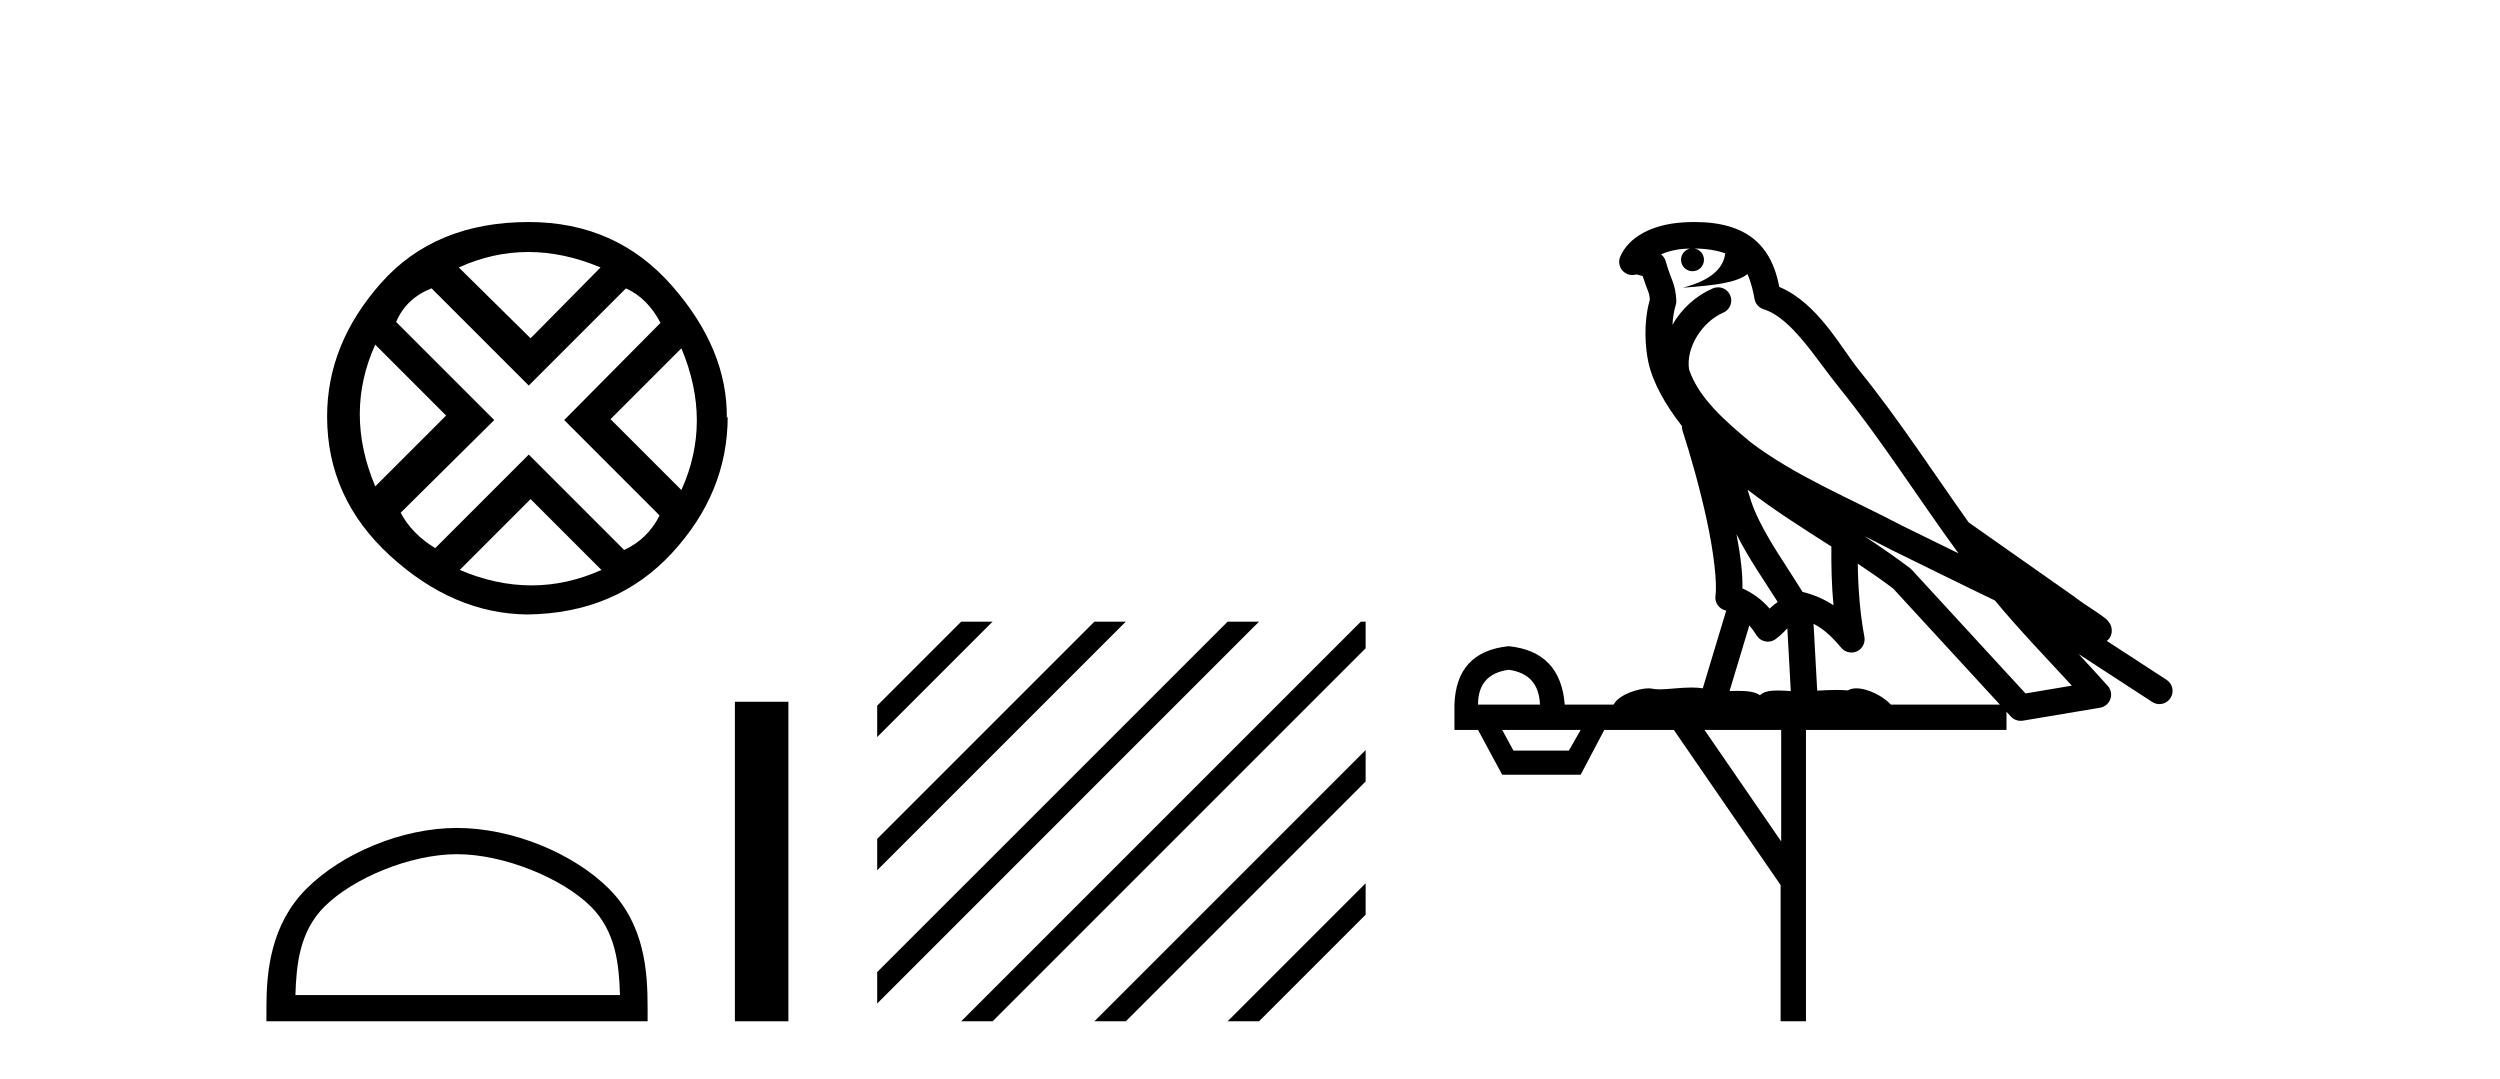
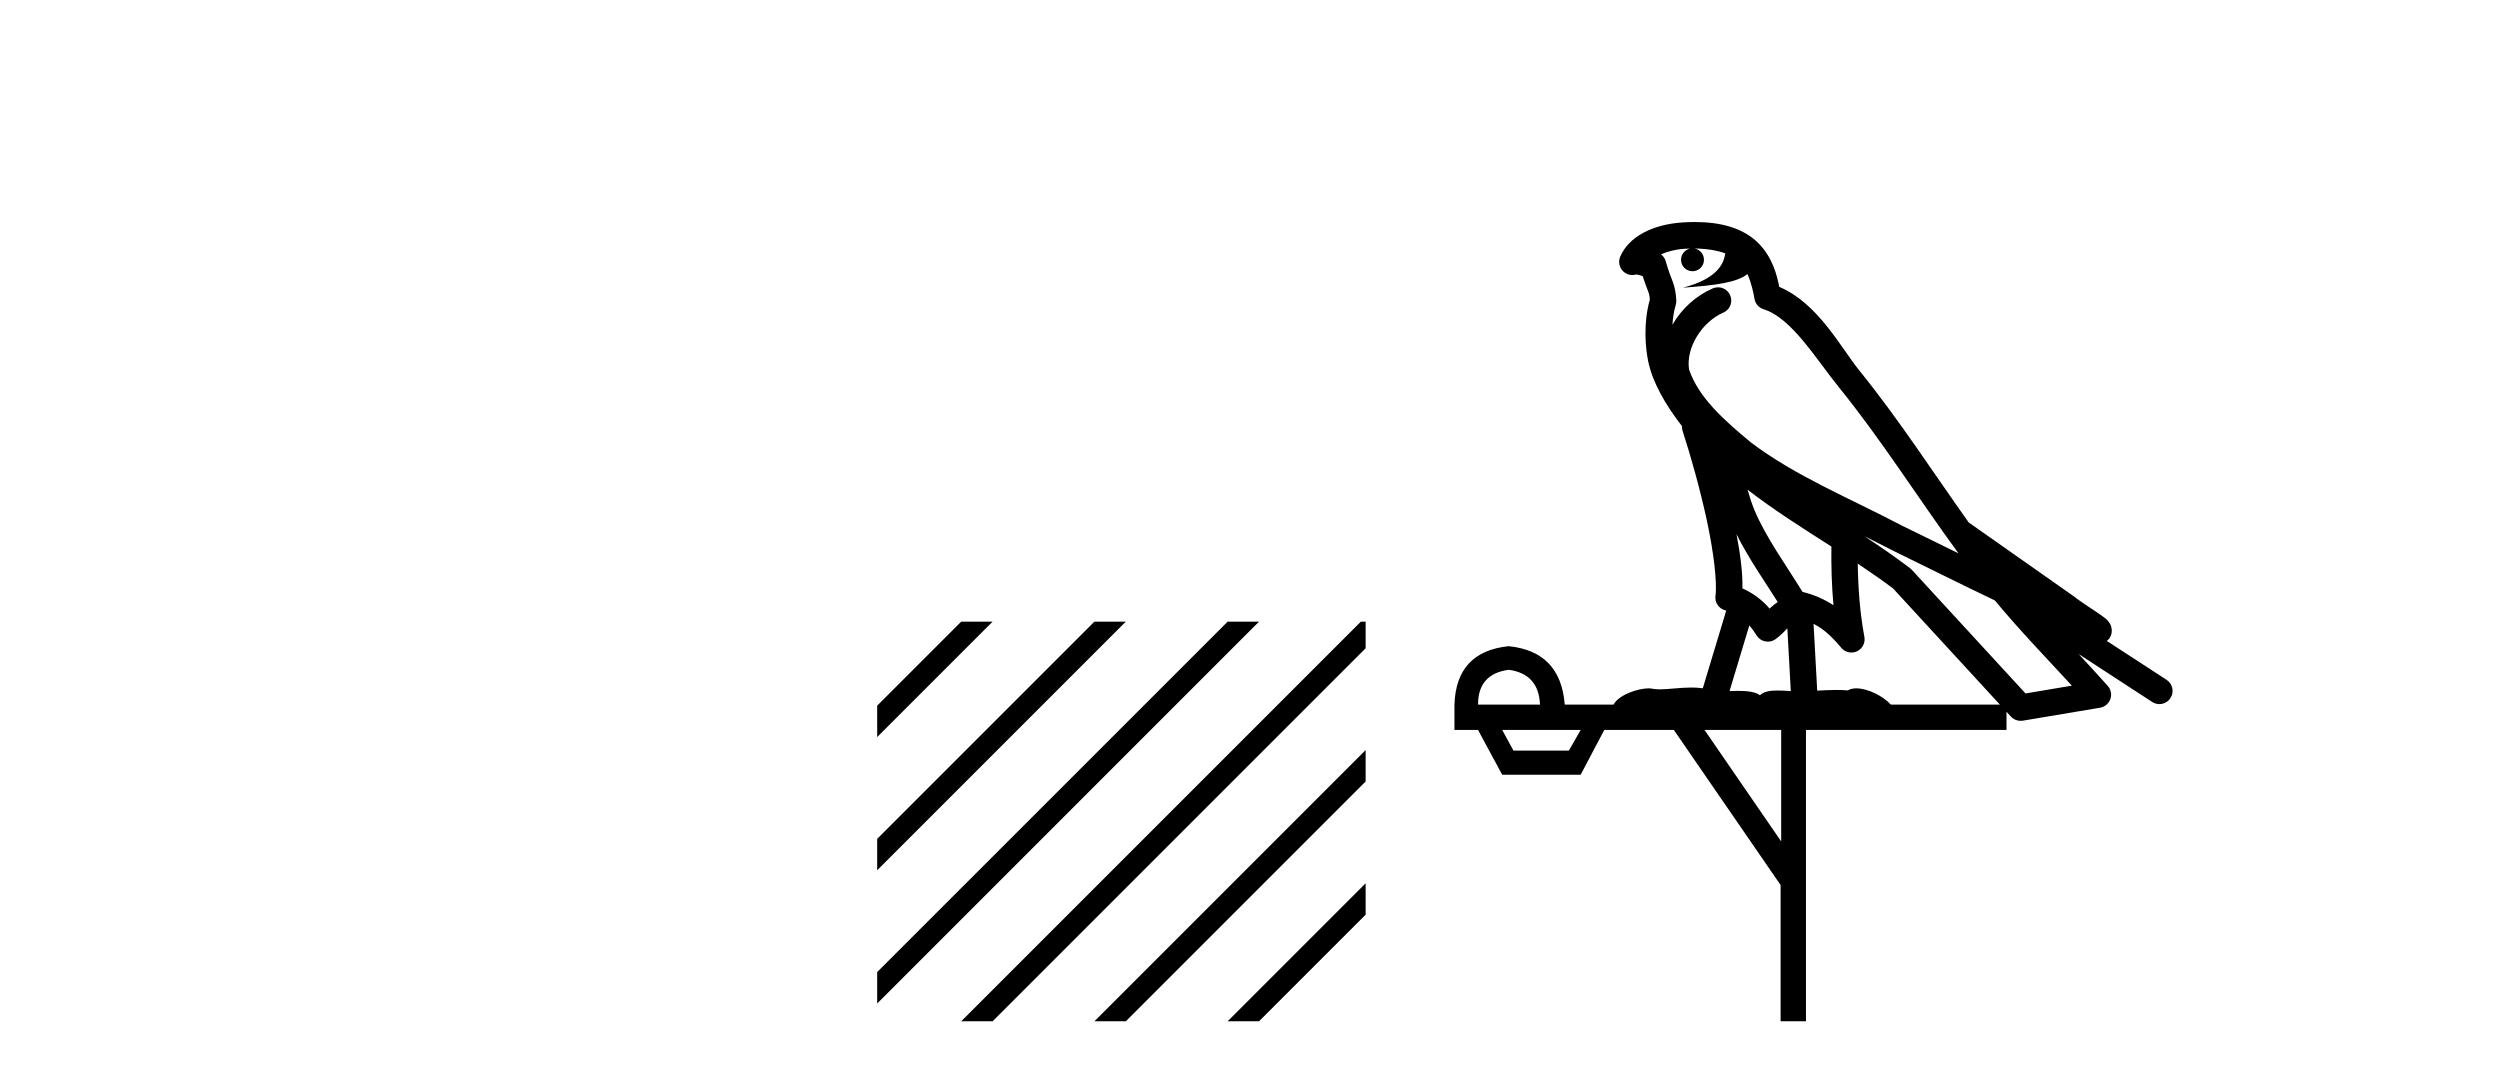
<svg xmlns="http://www.w3.org/2000/svg" width="95.0" height="41.0">
-   <path d="M 20.076 9.576 Q 21.422 9.576 22.82 10.163 L 20.162 12.855 L 17.435 10.163 Q 18.73 9.576 20.076 9.576 ZM 14.259 13.097 L 16.952 15.79 L 14.259 18.482 Q 13.085 15.686 14.259 13.097 ZM 25.893 13.235 Q 27.066 16.031 25.893 18.62 L 23.2 15.928 L 25.893 13.235 ZM 23.787 10.957 Q 24.615 11.337 25.099 12.269 L 21.439 15.962 L 25.064 19.587 Q 24.615 20.485 23.718 20.899 L 20.093 17.274 L 16.537 20.83 Q 15.64 20.277 15.226 19.483 L 18.781 15.962 L 15.053 12.234 Q 15.433 11.337 16.399 10.957 L 20.093 14.651 L 23.787 10.957 ZM 20.162 18.966 L 22.855 21.658 Q 21.543 22.245 20.197 22.245 Q 18.85 22.245 17.47 21.658 L 20.162 18.966 ZM 20.093 8.437 Q 16.537 8.437 14.484 10.75 Q 12.43 13.063 12.43 15.824 Q 12.43 18.931 14.829 21.123 Q 17.228 23.315 20.024 23.35 Q 23.407 23.315 25.53 21.02 Q 27.653 18.724 27.653 15.824 L 27.653 15.824 L 27.619 15.893 Q 27.653 13.27 25.53 10.853 Q 23.407 8.437 20.093 8.437 Z" style="fill:#000000;stroke:none" />
-   <path d="M 17.367 32.459 C 19.148 32.459 21.378 33.374 22.457 34.453 C 23.401 35.397 23.525 36.649 23.559 37.812 L 11.226 37.812 C 11.261 36.649 11.384 35.397 12.328 34.453 C 13.407 33.374 15.585 32.459 17.367 32.459 ZM 17.367 31.462 C 15.253 31.462 12.979 32.438 11.646 33.771 C 10.279 35.138 10.124 36.938 10.124 38.285 L 10.124 38.809 L 24.609 38.809 L 24.609 38.285 C 24.609 36.938 24.506 35.138 23.139 33.771 C 21.807 32.438 19.48 31.462 17.367 31.462 Z" style="fill:#000000;stroke:none" />
-   <path d="M 27.926 26.667 L 27.926 38.809 L 29.959 38.809 L 29.959 26.667 Z" style="fill:#000000;stroke:none" />
  <path d="M 36.525 23.623 L 33.333 26.815 L 33.333 28.008 L 37.42 23.921 L 37.719 23.623 ZM 41.587 23.623 L 33.333 31.877 L 33.333 33.07 L 33.333 33.07 L 42.482 23.921 L 42.781 23.623 ZM 46.65 23.623 L 33.333 36.939 L 33.333 38.133 L 47.544 23.921 L 47.843 23.623 ZM 51.712 23.623 L 36.824 38.511 L 36.525 38.809 L 37.719 38.809 L 51.894 24.634 L 51.894 23.623 ZM 51.894 28.503 L 41.886 38.511 L 41.587 38.809 L 42.781 38.809 L 51.894 29.696 L 51.894 29.696 L 51.894 28.503 ZM 51.894 33.565 L 46.948 38.511 L 46.65 38.809 L 47.843 38.809 L 51.894 34.758 L 51.894 33.565 Z" style="fill:#000000;stroke:none" />
  <path d="M 64.393 9.444 C 64.846 9.448 65.245 9.513 65.561 9.628 C 65.508 10.005 65.276 10.588 63.953 10.932 C 65.184 10.843 65.988 10.742 66.403 10.414 C 66.553 10.752 66.634 11.134 66.67 11.353 C 66.701 11.541 66.836 11.696 67.018 11.752 C 68.072 12.075 68.999 13.629 69.888 14.728 C 71.49 16.707 72.876 18.912 74.422 21.026 C 73.709 20.676 72.996 20.326 72.279 19.976 C 70.285 18.928 68.239 18.102 66.531 16.81 C 65.538 15.983 64.554 15.129 64.184 14.04 C 64.057 13.201 64.685 12.229 65.479 11.883 C 65.696 11.792 65.821 11.563 65.78 11.332 C 65.739 11.1 65.542 10.928 65.308 10.918 C 65.3 10.918 65.293 10.918 65.286 10.918 C 65.214 10.918 65.143 10.933 65.078 10.963 C 64.442 11.24 63.898 11.735 63.553 12.342 C 63.569 12.085 63.606 11.822 63.679 11.585 C 63.696 11.529 63.703 11.47 63.7 11.411 C 63.683 11.099 63.63 10.882 63.562 10.698 C 63.493 10.514 63.419 10.35 63.296 9.924 C 63.266 9.821 63.204 9.73 63.119 9.665 C 63.356 9.561 63.652 9.477 64.009 9.454 C 64.081 9.449 64.15 9.449 64.22 9.447 L 64.22 9.447 C 64.025 9.49 63.879 9.664 63.879 9.872 C 63.879 10.112 64.074 10.307 64.315 10.307 C 64.556 10.307 64.751 10.112 64.751 9.872 C 64.751 9.658 64.596 9.481 64.393 9.444 ZM 66.407 18.609 C 67.428 19.396 68.521 20.083 69.593 20.769 C 69.584 21.509 69.603 22.253 69.672 22.999 C 69.323 22.771 68.939 22.6 68.496 22.492 C 67.836 21.42 67.111 20.432 66.669 19.384 C 66.578 19.167 66.491 18.896 66.407 18.609 ZM 65.987 20.299 C 66.448 21.223 67.035 22.054 67.554 22.877 C 67.454 22.944 67.365 23.014 67.293 23.082 C 67.274 23.099 67.264 23.111 67.247 23.128 C 66.962 22.8 66.614 22.534 66.212 22.361 C 66.227 21.773 66.132 21.065 65.987 20.299 ZM 70.848 20.376 L 70.848 20.376 C 71.177 20.539 71.504 20.703 71.826 20.872 C 71.83 20.874 71.835 20.876 71.839 20.878 C 73.156 21.52 74.471 22.18 75.803 22.816 C 76.742 23.947 77.755 24.996 78.73 26.055 C 78.143 26.154 77.556 26.252 76.97 26.351 C 75.528 24.783 74.087 23.216 72.645 21.648 C 72.625 21.626 72.603 21.606 72.579 21.588 C 72.016 21.162 71.434 20.763 70.848 20.376 ZM 66.474 23.766 C 66.572 23.877 66.663 24.001 66.747 24.141 C 66.82 24.261 66.939 24.345 67.077 24.373 C 67.11 24.38 67.144 24.383 67.177 24.383 C 67.282 24.383 67.385 24.35 67.471 24.288 C 67.682 24.135 67.81 23.989 67.919 23.876 L 68.05 26.261 C 67.881 26.25 67.71 26.239 67.55 26.239 C 67.269 26.239 67.021 26.275 66.879 26.42 C 66.71 26.29 66.406 26.253 66.028 26.253 C 65.931 26.253 65.829 26.256 65.723 26.26 L 66.474 23.766 ZM 57.331 25.452 C 58.093 25.556 58.489 25.997 58.519 26.774 L 56.165 26.774 C 56.165 25.997 56.554 25.556 57.331 25.452 ZM 70.595 21.42 L 70.595 21.42 C 71.057 21.727 71.509 22.039 71.941 22.365 C 73.293 23.835 74.644 25.304 75.995 26.774 L 71.851 26.774 C 71.562 26.454 70.976 26.157 70.541 26.157 C 70.418 26.157 70.307 26.181 70.218 26.235 C 70.08 26.223 69.935 26.218 69.786 26.218 C 69.55 26.218 69.304 26.23 69.054 26.245 L 68.915 23.705 L 68.915 23.705 C 69.294 23.898 69.602 24.18 69.97 24.618 C 70.068 24.734 70.209 24.796 70.354 24.796 C 70.426 24.796 70.499 24.78 70.568 24.748 C 70.774 24.651 70.888 24.427 70.847 24.203 C 70.677 23.286 70.608 22.359 70.595 21.42 ZM 60.065 27.738 L 59.617 28.522 L 57.51 28.522 L 57.084 27.738 ZM 67.685 27.738 L 67.685 31.974 L 64.772 27.738 ZM 64.405 8.437 C 64.389 8.437 64.373 8.437 64.356 8.437 C 64.22 8.438 64.083 8.443 63.945 8.452 L 63.945 8.452 C 62.774 8.528 61.895 9.003 61.57 9.749 C 61.494 9.923 61.523 10.125 61.645 10.271 C 61.741 10.387 61.883 10.451 62.03 10.451 C 62.068 10.451 62.107 10.447 62.145 10.438 C 62.175 10.431 62.181 10.427 62.186 10.427 C 62.193 10.427 62.199 10.432 62.237 10.441 C 62.274 10.449 62.336 10.467 62.42 10.489 C 62.511 10.772 62.581 10.942 62.621 11.049 C 62.667 11.17 62.681 11.213 62.693 11.386 C 62.432 12.318 62.534 13.254 62.631 13.729 C 62.792 14.516 63.279 15.378 63.916 16.194 C 63.913 16.255 63.919 16.316 63.939 16.375 C 64.247 17.319 64.607 18.6 64.864 19.795 C 65.121 20.99 65.257 22.136 65.188 22.638 C 65.152 22.892 65.315 23.132 65.564 23.194 C 65.575 23.197 65.585 23.201 65.596 23.203 L 64.706 26.155 C 64.562 26.133 64.415 26.126 64.269 26.126 C 63.837 26.126 63.41 26.195 63.067 26.195 C 62.954 26.195 62.85 26.187 62.758 26.167 C 62.727 26.16 62.688 26.157 62.643 26.157 C 62.285 26.157 61.535 26.375 61.315 26.774 L 59.46 26.774 C 59.355 25.429 58.646 24.69 57.331 24.555 C 56.001 24.69 55.314 25.429 55.269 26.774 L 55.269 27.738 L 56.165 27.738 L 57.084 29.441 L 60.065 29.441 L 60.962 27.738 L 63.606 27.738 L 67.663 33.632 L 67.663 38.809 L 68.627 38.809 L 68.627 27.738 L 76.247 27.738 L 76.247 27.048 C 76.303 27.109 76.359 27.17 76.415 27.23 C 76.511 27.335 76.645 27.392 76.784 27.392 C 76.812 27.392 76.84 27.39 76.867 27.386 C 77.846 27.221 78.824 27.057 79.803 26.893 C 79.984 26.863 80.133 26.737 80.194 26.564 C 80.255 26.392 80.217 26.2 80.095 26.064 C 79.729 25.655 79.359 25.253 78.988 24.854 L 78.988 24.854 L 81.783 26.674 C 81.867 26.729 81.962 26.756 82.056 26.756 C 82.22 26.756 82.381 26.675 82.477 26.527 C 82.629 26.295 82.563 25.984 82.33 25.833 L 80.061 24.356 C 80.109 24.317 80.156 24.268 80.19 24.202 C 80.271 24.047 80.25 23.886 80.223 23.803 C 80.196 23.72 80.166 23.679 80.143 23.647 C 80.049 23.519 80.001 23.498 79.934 23.446 C 79.868 23.395 79.794 23.343 79.713 23.288 C 79.552 23.178 79.366 23.056 79.206 22.949 C 79.046 22.842 78.895 22.73 78.891 22.726 C 78.875 22.711 78.858 22.698 78.841 22.686 C 77.503 21.745 76.165 20.805 74.828 19.865 C 74.823 19.862 74.818 19.86 74.814 19.857 C 73.455 17.95 72.168 15.95 70.668 14.096 C 69.938 13.194 69.086 11.524 67.611 10.901 C 67.529 10.459 67.346 9.754 66.795 9.217 C 66.199 8.638 65.337 8.437 64.405 8.437 Z" style="fill:#000000;stroke:none" />
</svg>